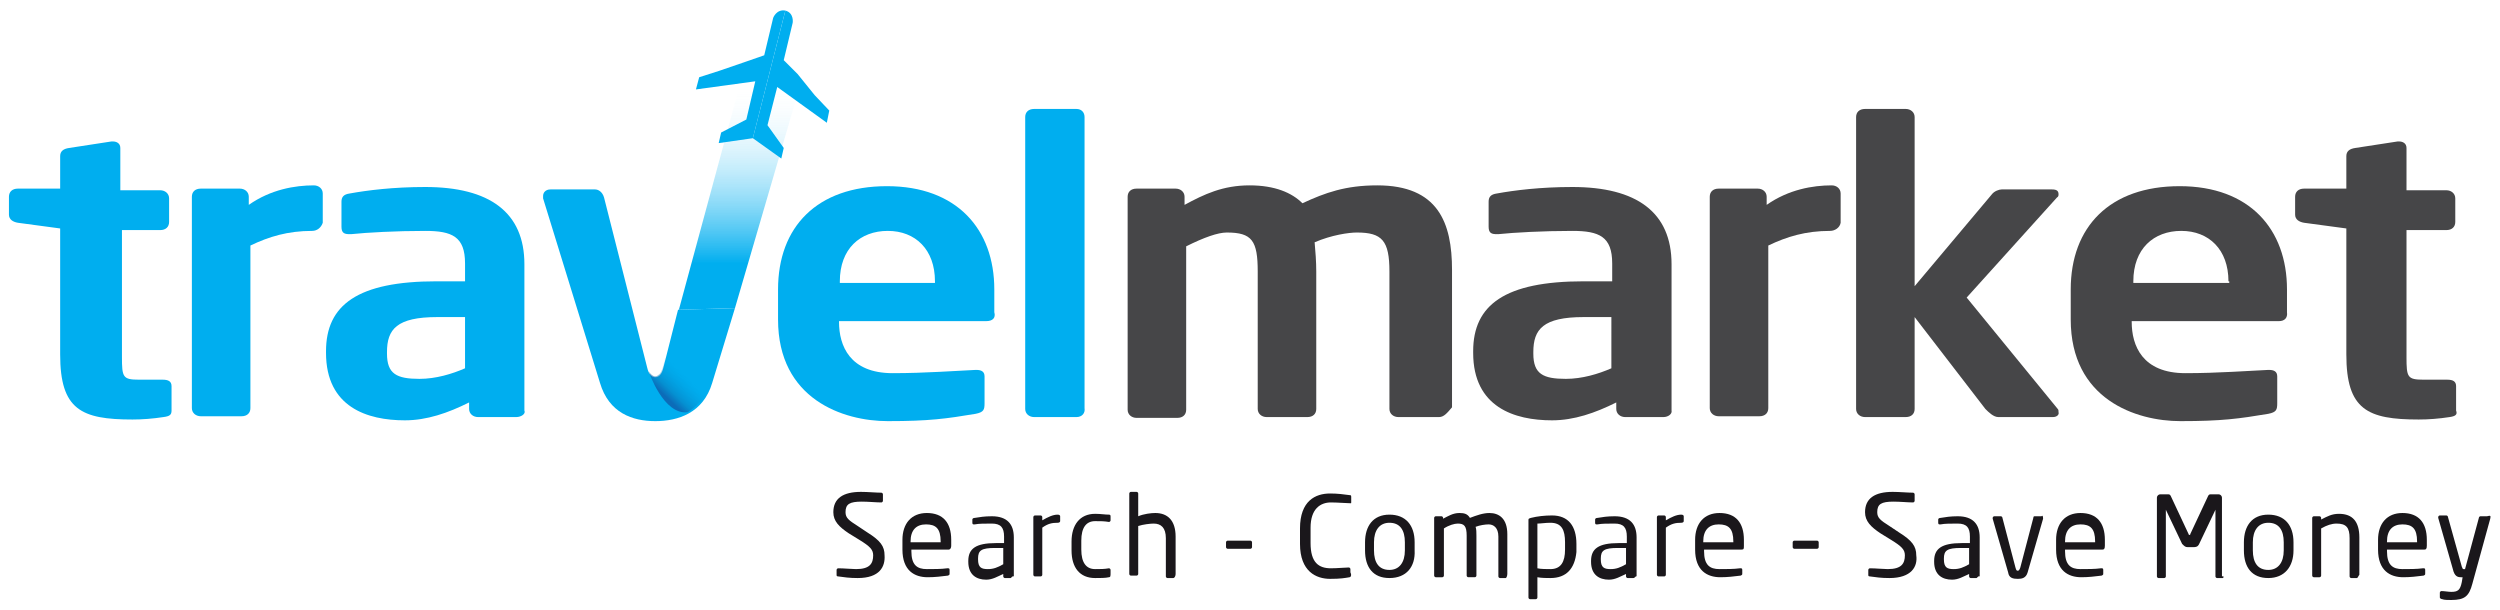
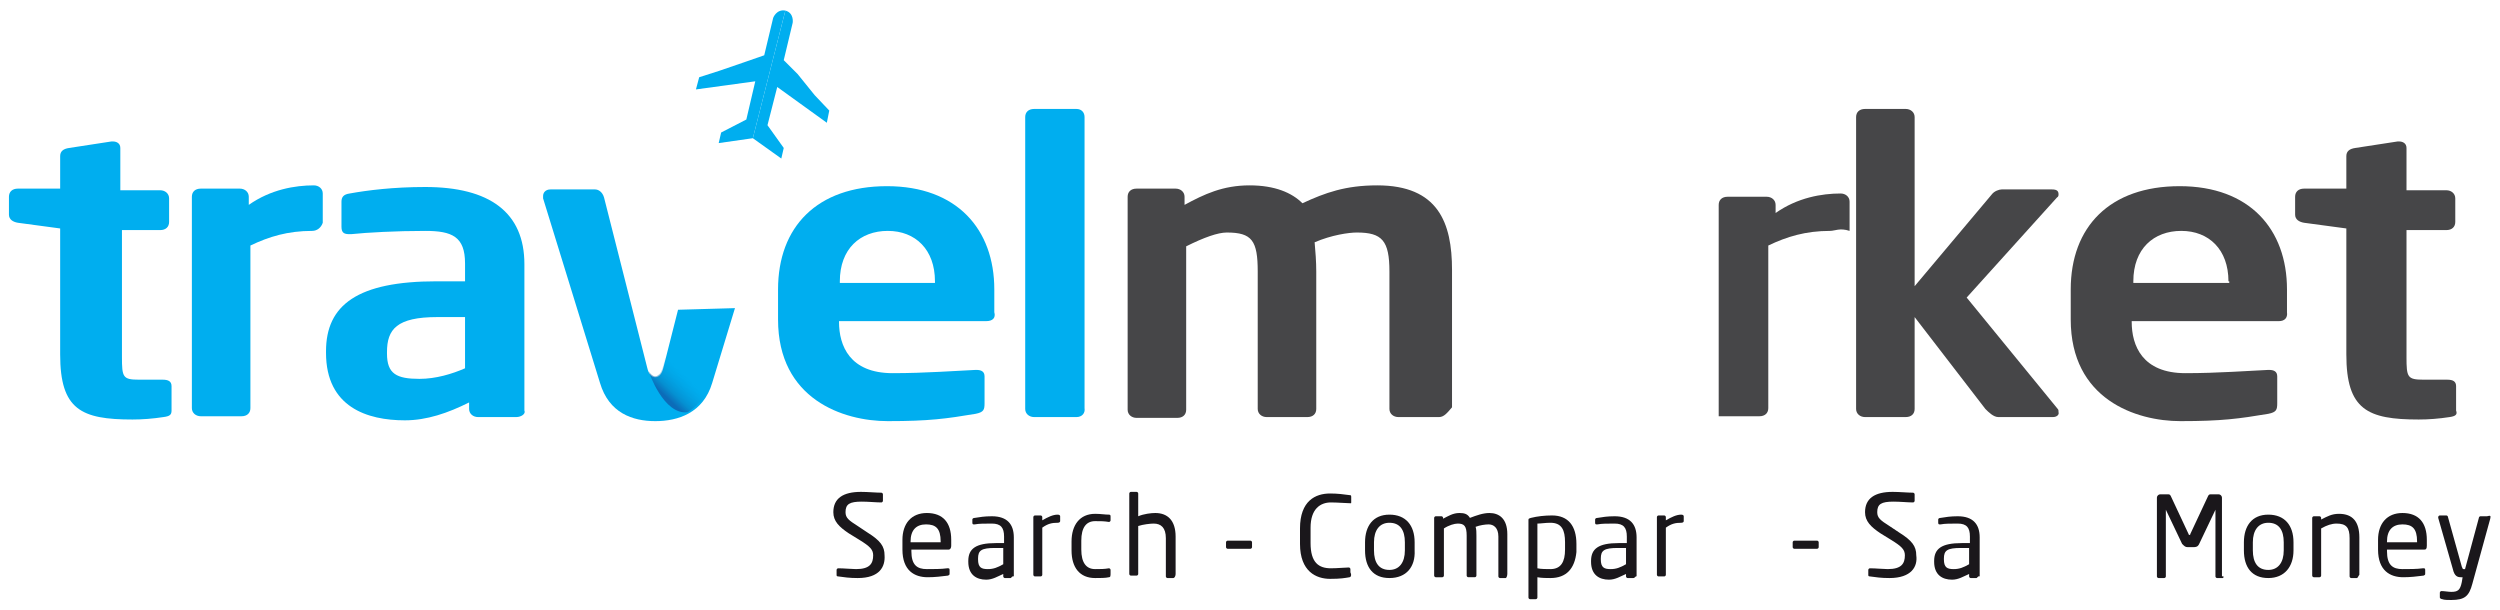
<svg xmlns="http://www.w3.org/2000/svg" version="1.1" id="Layer_1" x="0px" y="0px" viewBox="0 0 307.5 75" style="enable-background:new 0 0 307.5 75;" xml:space="preserve">
  <style type="text/css">
	.st0{fill:#00AEEF;}
	.st1{fill:#464648;}
	.st2{fill:url(#SVGID_1_);}
	.st3{fill:url(#Shade_2_);}
	.st4{fill:url(#SVGID_2_);}
	.st5{fill:url(#SVGID_3_);}
	.st6{fill:#1A171B;}
</style>
  <g>
    <g>
      <path class="st0" d="M20.1,51.3c-1.3,0.2-2.6,0.3-3.8,0.3c-6.3,0-8.9-1.2-8.9-8V28.1l-5.2-0.7c-0.6-0.1-1.1-0.4-1.1-1v-2.2    c0-0.6,0.4-1,1.1-1h5.2v-4c0-0.6,0.4-0.9,1.1-1l5.2-0.8c0,0,0.1,0,0.2,0c0.4,0,0.9,0.2,0.9,0.8v5.2h4.9c0.6,0,1.1,0.4,1.1,1v2.9    c0,0.6-0.4,1-1.1,1H15v15.6c0,2.5,0.1,2.8,2.1,2.8H20c0.7,0,1.1,0.2,1.1,0.8v3C21.1,51,20.9,51.2,20.1,51.3z" />
      <path class="st0" d="M38.4,28.4c-3,0-5.3,0.7-7.6,1.8v20c0,0.6-0.4,1-1.1,1h-5c-0.6,0-1.1-0.4-1.1-1v-26c0-0.6,0.4-1,1.1-1h4.8    c0.6,0,1.1,0.4,1.1,1v1c2.7-1.9,5.7-2.4,8-2.4c0.6,0,1.1,0.4,1.1,1v3.6C39.5,28,39,28.4,38.4,28.4z" />
      <path class="st0" d="M63.5,51.3h-4.7c-0.6,0-1.1-0.4-1.1-1v-0.8c-2.6,1.3-5.2,2.2-7.9,2.2c-4.6,0-9.7-1.6-9.7-8.3v-0.2    c0-5.7,3.9-8.6,13.6-8.6h3.5v-2.2c0-3.3-1.6-4-4.9-4c-3.6,0-7.2,0.2-9.1,0.4c-0.1,0-0.2,0-0.2,0c-0.6,0-1-0.1-1-0.9v-3.1    c0-0.6,0.3-0.9,1-1c2.2-0.4,5.4-0.8,9.3-0.8c7.9,0,12.2,3.1,12.2,9.5v18C64.7,50.9,64.1,51.3,63.5,51.3z M57.3,39h-3.5    c-5,0-6.2,1.5-6.2,4.3v0.2c0,2.5,1.2,3.1,4,3.1c2,0,4-0.6,5.6-1.3V39z" />
      <path class="st0" d="M121.3,39.5h-18.1v0.1c0,2.9,1.3,6.3,6.6,6.3c4,0,7.9-0.3,10.2-0.4h0.1c0.6,0,1,0.2,1,0.8v3.3    c0,0.8-0.1,1.1-1.1,1.3c-3.6,0.6-5.7,0.9-10.8,0.9c-5.5,0-13.5-2.7-13.5-12.5v-3.7c0-7.7,4.8-12.7,13.4-12.7s13.2,5.3,13.2,12.7    v2.8C122.5,39.1,122.1,39.5,121.3,39.5z M115,34.6c0-3.9-2.4-6.2-5.8-6.2s-5.9,2.2-5.9,6.2v0.2H115V34.6z" />
      <path class="st0" d="M132.4,51.3h-5.2c-0.6,0-1.1-0.4-1.1-1V14.4c0-0.6,0.4-1,1.1-1h5.2c0.6,0,1,0.4,1,1v35.8    C133.5,50.8,133.1,51.3,132.4,51.3z" />
      <path class="st1" d="M177,51.3h-5c-0.6,0-1.1-0.4-1.1-1V33.4c0-3.8-0.9-4.8-4-4.8c-1,0-3.1,0.3-5.2,1.2c0.1,1.1,0.2,2.4,0.2,3.6    v16.9c0,0.6-0.4,1-1.1,1h-5c-0.6,0-1.1-0.4-1.1-1V33.4c0-3.8-0.7-4.8-3.8-4.8c-1.1,0-2.8,0.6-5,1.7v20.1c0,0.6-0.4,1-1.1,1h-5    c-0.6,0-1.1-0.4-1.1-1V24.2c0-0.6,0.4-1,1.1-1h4.8c0.6,0,1.1,0.4,1.1,1v1c2.4-1.3,4.7-2.4,8-2.4c3.1,0,5.2,0.9,6.5,2.2    c2.8-1.3,5.3-2.2,9.2-2.2c7.5,0,9.2,4.6,9.2,10.4v16.9C178,50.8,177.6,51.3,177,51.3z" />
-       <path class="st1" d="M204.6,51.3h-4.7c-0.6,0-1.1-0.4-1.1-1v-0.8c-2.6,1.3-5.2,2.2-7.9,2.2c-4.6,0-9.7-1.6-9.7-8.3v-0.2    c0-5.7,3.9-8.6,13.6-8.6h3.5v-2.2c0-3.3-1.6-4-4.9-4c-3.6,0-7.2,0.2-9.1,0.4c-0.1,0-0.2,0-0.2,0c-0.6,0-1-0.1-1-0.9v-3.1    c0-0.6,0.3-0.9,1-1c2.2-0.4,5.4-0.8,9.3-0.8c7.9,0,12.2,3.1,12.2,9.5v18C205.7,50.9,205.2,51.3,204.6,51.3z M198.3,39h-3.5    c-5,0-6.2,1.5-6.2,4.3v0.2c0,2.5,1.2,3.1,4,3.1c2,0,4-0.6,5.6-1.3V39z" />
-       <path class="st1" d="M225.1,28.4c-3,0-5.3,0.7-7.6,1.8v20c0,0.6-0.4,1-1.1,1h-5c-0.6,0-1.1-0.4-1.1-1v-26c0-0.6,0.4-1,1.1-1h4.8    c0.6,0,1.1,0.4,1.1,1v1c2.7-1.9,5.7-2.4,8-2.4c0.6,0,1.1,0.4,1.1,1v3.6C226.3,28,225.7,28.4,225.1,28.4z" />
+       <path class="st1" d="M225.1,28.4c-3,0-5.3,0.7-7.6,1.8v20c0,0.6-0.4,1-1.1,1h-5v-26c0-0.6,0.4-1,1.1-1h4.8    c0.6,0,1.1,0.4,1.1,1v1c2.7-1.9,5.7-2.4,8-2.4c0.6,0,1.1,0.4,1.1,1v3.6C226.3,28,225.7,28.4,225.1,28.4z" />
      <path class="st1" d="M252.5,51.3h-6.7c-0.6,0-1.2-0.6-1.6-1L235.5,39v11.3c0,0.6-0.4,1-1.1,1h-5c-0.6,0-1.1-0.4-1.1-1V14.4    c0-0.6,0.4-1,1.1-1h5c0.6,0,1.1,0.4,1.1,1v20.8l9.5-11.3c0.3-0.4,0.9-0.6,1.2-0.6h6.2c0.6,0,0.8,0.2,0.8,0.6c0,0.1,0,0.3-0.2,0.4    l-11.1,12.3l11.2,13.7c0.1,0.1,0.1,0.2,0.1,0.4C253.3,51,253,51.3,252.5,51.3z" />
      <path class="st1" d="M280.3,39.5h-18.1v0.1c0,2.9,1.3,6.3,6.6,6.3c4,0,7.9-0.3,10.2-0.4h0.1c0.6,0,1,0.2,1,0.8v3.3    c0,0.8-0.1,1.1-1.1,1.3c-3.6,0.6-5.7,0.9-10.8,0.9c-5.5,0-13.5-2.7-13.5-12.5v-3.7c0-7.7,4.8-12.7,13.4-12.7s13.2,5.3,13.2,12.7    v2.8C281.4,39.1,281,39.5,280.3,39.5z M274.1,34.6c0-3.9-2.4-6.2-5.8-6.2s-5.9,2.2-5.9,6.2v0.2h11.8V34.6z" />
      <path class="st1" d="M301.3,51.3c-1.3,0.2-2.6,0.3-3.8,0.3c-6.3,0-8.9-1.2-8.9-8V28.1l-5.2-0.7c-0.6-0.1-1.1-0.4-1.1-1v-2.2    c0-0.6,0.4-1,1.1-1h5.2v-4c0-0.6,0.4-0.9,1.1-1l5.2-0.8c0,0,0.1,0,0.2,0c0.4,0,0.9,0.2,0.9,0.8v5.2h4.9c0.6,0,1.1,0.4,1.1,1v2.9    c0,0.6-0.4,1-1.1,1h-4.9v15.6c0,2.5,0.1,2.8,2.1,2.8h2.9c0.7,0,1.1,0.2,1.1,0.8v3C302.3,51,302,51.2,301.3,51.3z" />
      <linearGradient id="SVGID_1_" gradientUnits="userSpaceOnUse" x1="91.596" y1="71.08" x2="91.596" y2="37.976" gradientTransform="matrix(1 0 0 -1 0 76)">
        <stop offset="0.164" style="stop-color:#FFFFFF;stop-opacity:0" />
        <stop offset="0.616" style="stop-color:#4FC7F4;stop-opacity:0.678" />
        <stop offset="0.83" style="stop-color:#00AEEF" />
      </linearGradient>
-       <path class="st2" d="M83.5,38.1L92.2,6c0.1-0.7,0.7-1,1.1-1h5.5c0.4,0,0.9,0.3,0.9,0.8c0,0.1,0,0.2,0,0.3l-9.3,31.8L83.5,38.1z" />
    </g>
    <path class="st0" d="M90.4,37.9l-2.8,9.2c-1.1,3.7-4.2,4.7-7,4.7c-2.8,0-5.7-1-6.8-4.7l-7-22.7c0-0.1,0-0.2,0-0.3   c0-0.4,0.3-0.8,0.9-0.8h5.5c0.4,0,0.9,0.3,1.1,1l5.3,20.9c0.2,0.9,0.6,1.2,1,1.2s0.8-0.3,1-1.2l1.8-7.1" />
    <g>
      <path class="st0" d="M91.7,7.6L94,6.8l1.1-4.6c0,0,0.4-1.1,1.5-0.9l-4,15.7l-4.2,0.6l0.3-1.3l3.1-1.6l1.1-4.7l-7.3,1L86,9.5    l2.5-0.8" />
      <path class="st0" d="M98.1,9.1l-1.7-1.7l1.1-4.6c0,0,0.2-1.2-0.9-1.5l-4,15.7l3.5,2.5l0.3-1.3l-2-2.8l1.2-4.7l6.1,4.4l0.3-1.5    l-1.8-1.9" />
    </g>
    <linearGradient id="Shade_2_" gradientUnits="userSpaceOnUse" x1="81.503" y1="26.878" x2="85.872" y2="31.402" gradientTransform="matrix(1 0 0 -1 0 76)">
      <stop offset="7.878790e-02" style="stop-color:#172982;stop-opacity:0.5" />
      <stop offset="0.224" style="stop-color:#0A71B3;stop-opacity:0.51" />
      <stop offset="0.48" style="stop-color:#048ACC;stop-opacity:0.207" />
      <stop offset="0.654" style="stop-color:#009DDF;stop-opacity:0" />
    </linearGradient>
    <path id="Shade_1_" class="st3" d="M79.8,45.7c0,0,1.8,5.4,4.8,5c0,0,2.1-1.2,2.8-3.6c0.7-2.4-5.6-3.1-5.6-3.1s-0.3,1.9-0.8,2.1   C80.7,46.4,80.3,46.4,79.8,45.7z" />
    <linearGradient id="SVGID_2_" gradientUnits="userSpaceOnUse" x1="71.172" y1="37.363" x2="71.172" y2="37.363" gradientTransform="matrix(1 0 0 -1 0 76)">
      <stop offset="0.178" style="stop-color:#FFFFFF;stop-opacity:0" />
      <stop offset="0.237" style="stop-color:#E7F6FC;stop-opacity:7.387835e-02" />
      <stop offset="0.449" style="stop-color:#96D7F2;stop-opacity:0.337" />
      <stop offset="0.636" style="stop-color:#56BEEA;stop-opacity:0.57" />
      <stop offset="0.793" style="stop-color:#27ACE4;stop-opacity:0.765" />
      <stop offset="0.913" style="stop-color:#0BA1E0;stop-opacity:0.914" />
      <stop offset="0.982" style="stop-color:#009DDF" />
    </linearGradient>
    <path class="st4" d="M71.2,38.6" />
    <linearGradient id="SVGID_3_" gradientUnits="userSpaceOnUse" x1="79.701" y1="30.405" x2="79.701" y2="30.405" gradientTransform="matrix(1 0 0 -1 0 76)">
      <stop offset="0" style="stop-color:#172982;stop-opacity:0.5" />
      <stop offset="0.176" style="stop-color:#0A71B3;stop-opacity:0.51" />
      <stop offset="0.45" style="stop-color:#1A171B;stop-opacity:0" />
    </linearGradient>
    <path class="st5" d="M79.7,45.6" />
  </g>
  <g>
    <path class="st6" d="M105.5,71.1c-1,0-1.7-0.1-2.4-0.2c-0.2,0-0.2-0.1-0.2-0.2v-0.6c0-0.1,0.1-0.2,0.2-0.2l0,0   c0.7,0,1.7,0.1,2.2,0.1c1.7,0,2.1-0.7,2.1-1.7c0-0.7-0.4-1.1-1.7-1.9l-1.3-0.8c-1.2-0.8-1.9-1.5-1.9-2.6c0-1.7,1.2-2.5,3.4-2.5   c0.8,0,1.9,0.1,2.5,0.1c0.1,0,0.2,0.1,0.2,0.2v0.8c0,0.1-0.1,0.2-0.2,0.2l0,0c-0.6,0-1.6-0.1-2.4-0.1c-1.5,0-2,0.3-2,1.3   c0,0.7,0.4,1,1.5,1.7l1.2,0.8c1.6,1,2.1,1.7,2.1,2.8C108.9,69.7,108.2,71.1,105.5,71.1z" />
    <path class="st6" d="M116.7,67.6h-4.6v0.2c0,1.7,0.7,2.2,1.9,2.2c0.8,0,1.8,0,2.5-0.1c0,0,0,0,0.1,0s0.2,0,0.2,0.2v0.4   c0,0.2,0,0.2-0.2,0.3c-0.8,0.1-1.6,0.2-2.5,0.2c-1.6,0-3.1-0.8-3.1-3.4v-1.2c0-2,1.1-3.3,3-3.3c2,0,3,1.2,3,3.3v0.7   C117,67.5,116.8,67.6,116.7,67.6z M115.7,66.6c0-1.6-0.6-2.1-1.8-2.1s-1.9,0.7-1.9,2.1v0.1h3.7C115.7,66.7,115.7,66.6,115.7,66.6z" />
    <path class="st6" d="M124.3,71.1h-0.7c-0.1,0-0.2-0.1-0.2-0.2v-0.3c-0.7,0.3-1.3,0.7-2.1,0.7c-1.2,0-2.2-0.6-2.2-2.2v-0.1   c0-1.5,0.9-2.2,3.4-2.2h1V66c0-1.1-0.4-1.6-1.5-1.6c-0.9,0-1.6,0-2.1,0.1c0,0,0,0-0.1,0s-0.2,0-0.2-0.2v-0.4c0-0.1,0.1-0.2,0.3-0.2   c0.6-0.1,1.2-0.2,2.1-0.2c1.9,0,2.7,1,2.7,2.6v4.8C124.5,70.8,124.4,71.1,124.3,71.1z M123.4,67.4h-1c-1.7,0-2.1,0.3-2.1,1.3v0.1   c0,1,0.4,1.2,1.2,1.2c0.7,0,1.2-0.2,1.9-0.6C123.4,69.5,123.4,67.4,123.4,67.4z" />
    <path class="st6" d="M130.1,64.3c-0.7,0-1.2,0.1-1.9,0.6v5.8c0,0.1-0.1,0.2-0.2,0.2h-0.7c-0.1,0-0.2-0.1-0.2-0.2v-7.1   c0-0.1,0.1-0.2,0.2-0.2h0.7c0.1,0,0.2,0.1,0.2,0.2V64c0.7-0.4,1.3-0.7,1.9-0.7c0.2,0,0.3,0.1,0.3,0.2v0.6   C130.4,64.2,130.3,64.3,130.1,64.3z" />
    <path class="st6" d="M136.4,71c-0.4,0.1-1.1,0.1-1.7,0.1c-1.9,0-2.9-1.3-2.9-3.4v-1.1c0-2,1-3.4,2.9-3.4c0.7,0,1.2,0.1,1.7,0.1   c0.2,0,0.2,0.1,0.2,0.3v0.4c0,0.1-0.1,0.2-0.2,0.2l0,0c-0.6-0.1-1-0.1-1.7-0.1c-1.1,0-1.7,0.8-1.7,2.4v1.1c0,1.6,0.6,2.4,1.7,2.4   c0.7,0,1.1,0,1.7-0.1l0,0c0.1,0,0.2,0.1,0.2,0.2v0.4C136.6,70.8,136.6,71,136.4,71z" />
    <path class="st6" d="M144.3,71.1h-0.7c-0.1,0-0.2-0.1-0.2-0.2v-4.7c0-1.3-0.6-1.8-1.5-1.8c-0.4,0-1.3,0.1-1.9,0.3v5.9   c0,0.1-0.1,0.2-0.2,0.2h-0.7c-0.1,0-0.2-0.1-0.2-0.2v-9.9c0-0.1,0.1-0.2,0.2-0.2h0.7c0.1,0,0.2,0.1,0.2,0.2v2.8   c0.7-0.3,1.6-0.4,2.1-0.4c1.5,0,2.5,0.9,2.5,2.9v4.6C144.6,70.8,144.5,71.1,144.3,71.1z" />
    <path class="st6" d="M153.8,67.5H151c-0.1,0-0.2-0.1-0.2-0.2v-0.6c0-0.1,0.1-0.2,0.2-0.2h2.8c0.1,0,0.2,0.1,0.2,0.2v0.6   C154,67.4,153.9,67.5,153.8,67.5z" />
    <path class="st6" d="M166,71c-0.6,0.1-1.1,0.2-2.4,0.2c-1.7,0-3.7-0.9-3.7-4.3V65c0-3.4,1.9-4.3,3.7-4.3c0.9,0,1.7,0.1,2.4,0.2   c0.1,0,0.2,0,0.2,0.2v0.7c0,0.1,0,0.1-0.1,0.1l0,0c-0.4,0-1.6-0.1-2.4-0.1c-1.3,0-2.5,0.8-2.5,3.1v1.9c0,2.4,1,3.1,2.5,3.1   c0.8,0,1.8-0.1,2.2-0.1l0,0c0.1,0,0.2,0.1,0.2,0.2v0.4C166.3,70.8,166.1,71,166,71z" />
    <path class="st6" d="M170.9,71.1c-2,0-3-1.3-3-3.4v-1c0-2,1-3.4,3-3.4c2,0,3.1,1.3,3.1,3.4v1C174.1,69.7,173,71.1,170.9,71.1z    M172.8,66.7c0-1.5-0.6-2.4-1.9-2.4c-1.2,0-1.9,0.9-1.9,2.4v1c0,1.5,0.6,2.4,1.9,2.4c1.2,0,1.9-0.9,1.9-2.4V66.7z" />
    <path class="st6" d="M185.2,71.1h-0.7c-0.1,0-0.2-0.1-0.2-0.2v-4.9c0-1.1-0.6-1.5-1.2-1.5c-0.4,0-1.1,0.1-1.6,0.3   c0.1,0.3,0.1,0.7,0.1,1.1v4.9c0,0.1-0.1,0.2-0.2,0.2h-0.8c-0.1,0-0.2-0.1-0.2-0.2v-4.9c0-1.2-0.3-1.5-1.1-1.5   c-0.4,0-1.1,0.2-1.7,0.6v5.8c0,0.1-0.1,0.2-0.2,0.2h-0.8c-0.1,0-0.2-0.1-0.2-0.2v-7.1c0-0.1,0.1-0.2,0.2-0.2h0.7   c0.1,0,0.2,0.1,0.2,0.2v0.1c0.6-0.3,1.2-0.7,2-0.7c0.6,0,1,0.1,1.3,0.6c0.8-0.3,1.6-0.6,2.4-0.6c1.2,0,2.2,0.7,2.2,2.6v4.9   C185.4,70.8,185.3,71.1,185.2,71.1z" />
    <path class="st6" d="M190.7,71.1c-0.4,0-1.1,0-1.6-0.1v2.5c0,0.1-0.1,0.2-0.2,0.2h-0.7c-0.1,0-0.2-0.1-0.2-0.2v-9.5   c0-0.2,0-0.2,0.3-0.3c0.8-0.2,1.7-0.3,2.6-0.3c2,0,3,1.3,3,3.5v1C193.7,69.9,192.7,71.1,190.7,71.1z M192.5,66.7   c0-1.5-0.4-2.4-1.8-2.4c-0.6,0-1.2,0.1-1.6,0.1v5.5c0.4,0.1,1.2,0.1,1.6,0.1c1.3,0,1.8-0.9,1.8-2.4V66.7z" />
    <path class="st6" d="M200.9,71.1h-0.7c-0.1,0-0.2-0.1-0.2-0.2v-0.3c-0.7,0.3-1.3,0.7-2.1,0.7c-1.2,0-2.2-0.6-2.2-2.2v-0.1   c0-1.5,0.9-2.2,3.4-2.2h1V66c0-1.1-0.4-1.6-1.5-1.6c-0.9,0-1.6,0-2.1,0.1c0,0,0,0-0.1,0c-0.1,0-0.2,0-0.2-0.2v-0.4   c0-0.1,0.1-0.2,0.3-0.2c0.6-0.1,1.2-0.2,2.1-0.2c1.9,0,2.7,1,2.7,2.6v4.8C201.2,70.8,201.1,71.1,200.9,71.1z M200,67.4h-1   c-1.7,0-2.1,0.3-2.1,1.3v0.1c0,1,0.4,1.2,1.2,1.2c0.7,0,1.2-0.2,1.9-0.6L200,67.4L200,67.4z" />
    <path class="st6" d="M206.8,64.3c-0.7,0-1.2,0.1-1.9,0.6v5.8c0,0.1-0.1,0.2-0.2,0.2H204c-0.1,0-0.2-0.1-0.2-0.2v-7.1   c0-0.1,0.1-0.2,0.2-0.2h0.7c0.1,0,0.2,0.1,0.2,0.2V64c0.7-0.4,1.3-0.7,1.9-0.7c0.2,0,0.3,0.1,0.3,0.2v0.6   C207.1,64.2,207,64.3,206.8,64.3z" />
-     <path class="st6" d="M214.2,67.6h-4.6v0.2c0,1.7,0.7,2.2,1.9,2.2c0.8,0,1.8,0,2.5-0.1c0,0,0,0,0.1,0c0.1,0,0.2,0,0.2,0.2v0.4   c0,0.2,0,0.2-0.2,0.3c-0.8,0.1-1.6,0.2-2.5,0.2c-1.6,0-3.1-0.8-3.1-3.4v-1.2c0-2,1.1-3.3,3-3.3c2,0,3,1.2,3,3.3v0.7   C214.5,67.5,214.5,67.6,214.2,67.6z M213.2,66.6c0-1.6-0.6-2.1-1.8-2.1s-1.9,0.7-1.9,2.1v0.1h3.7V66.6z" />
    <path class="st6" d="M223.5,67.5h-2.8c-0.1,0-0.2-0.1-0.2-0.2v-0.6c0-0.1,0.1-0.2,0.2-0.2h2.8c0.1,0,0.2,0.1,0.2,0.2v0.6   C223.7,67.4,223.6,67.5,223.5,67.5z" />
    <path class="st6" d="M232.4,71.1c-1,0-1.7-0.1-2.4-0.2c-0.2,0-0.2-0.1-0.2-0.2v-0.6c0-0.1,0.1-0.2,0.2-0.2l0,0   c0.7,0,1.7,0.1,2.2,0.1c1.7,0,2.1-0.7,2.1-1.7c0-0.7-0.4-1.1-1.7-1.9l-1.3-0.8c-1.2-0.8-1.9-1.5-1.9-2.6c0-1.7,1.2-2.5,3.4-2.5   c0.8,0,1.9,0.1,2.5,0.1c0.1,0,0.2,0.1,0.2,0.2v0.8c0,0.1-0.1,0.2-0.2,0.2l0,0c-0.6,0-1.6-0.1-2.4-0.1c-1.5,0-2,0.3-2,1.3   c0,0.7,0.4,1,1.5,1.7l1.2,0.8c1.6,1,2.1,1.7,2.1,2.8C235.9,69.7,235.1,71.1,232.4,71.1z" />
    <path class="st6" d="M243.1,71.1h-0.7c-0.1,0-0.2-0.1-0.2-0.2v-0.3c-0.7,0.3-1.3,0.7-2.1,0.7c-1.2,0-2.2-0.6-2.2-2.2v-0.1   c0-1.5,0.9-2.2,3.4-2.2h1V66c0-1.1-0.4-1.6-1.5-1.6c-0.9,0-1.6,0-2.1,0.1c0,0,0,0-0.1,0s-0.2,0-0.2-0.2v-0.4c0-0.1,0.1-0.2,0.3-0.2   c0.6-0.1,1.2-0.2,2.1-0.2c1.9,0,2.7,1,2.7,2.6v4.8C243.3,70.8,243.2,71.1,243.1,71.1z M242.2,67.4h-1c-1.7,0-2.1,0.3-2.1,1.3v0.1   c0,1,0.4,1.2,1.2,1.2c0.7,0,1.2-0.2,1.9-0.6L242.2,67.4L242.2,67.4z" />
-     <path class="st6" d="M251.3,63.8l-1.9,6.6c-0.2,0.7-0.7,0.8-1.2,0.8c-0.6,0-1.1-0.1-1.2-0.8l-1.9-6.6v-0.1c0-0.1,0.1-0.2,0.2-0.2   h0.8c0.1,0,0.2,0.1,0.2,0.2l1.6,6.1c0.1,0.3,0.1,0.4,0.3,0.4c0.1,0,0.2-0.1,0.3-0.4l1.6-6.1c0-0.2,0.1-0.2,0.2-0.2h0.8   C251.2,63.4,251.3,63.4,251.3,63.8C251.3,63.7,251.3,63.7,251.3,63.8z" />
-     <path class="st6" d="M258.6,67.6H254v0.2c0,1.7,0.7,2.2,1.9,2.2c0.8,0,1.8,0,2.5-0.1c0,0,0,0,0.1,0c0.1,0,0.2,0,0.2,0.2v0.4   c0,0.2,0,0.2-0.2,0.3c-0.8,0.1-1.6,0.2-2.5,0.2c-1.6,0-3.1-0.8-3.1-3.4v-1.2c0-2,1.1-3.3,3-3.3c2,0,3,1.2,3,3.3v0.7   C258.9,67.5,258.8,67.6,258.6,67.6z M257.7,66.6c0-1.6-0.6-2.1-1.8-2.1s-1.9,0.7-1.9,2.1v0.1h3.7V66.6z" />
    <path class="st6" d="M273.4,71.1h-0.7c-0.1,0-0.2-0.1-0.2-0.2v-8.2l0,0l0,0l-2,4.2c-0.1,0.2-0.2,0.4-0.7,0.4h-0.7   c-0.3,0-0.4-0.1-0.7-0.4l-2-4.2l0,0l0,0v8.2c0,0.1-0.1,0.2-0.2,0.2h-0.7c-0.1,0-0.2-0.1-0.2-0.2v-9.7c0-0.2,0.2-0.4,0.4-0.4h0.9   c0.2,0,0.3,0,0.4,0.2l2.2,4.7c0,0.1,0.1,0.1,0.1,0.1c0.1,0,0.1,0,0.1-0.1l2.2-4.7c0.1-0.2,0.2-0.2,0.4-0.2h0.9   c0.2,0,0.4,0.2,0.4,0.4v9.7C273.6,70.8,273.5,71.1,273.4,71.1z" />
    <path class="st6" d="M279,71.1c-2,0-3-1.3-3-3.4v-1c0-2,1-3.4,3-3.4c2,0,3.1,1.3,3.1,3.4v1C282.1,69.7,281,71.1,279,71.1z    M280.9,66.7c0-1.5-0.6-2.4-1.9-2.4c-1.2,0-1.9,0.9-1.9,2.4v1c0,1.5,0.6,2.4,1.9,2.4c1.2,0,1.9-0.9,1.9-2.4V66.7z" />
    <path class="st6" d="M289.9,71.1h-0.7c-0.1,0-0.2-0.1-0.2-0.2v-4.7c0-1.3-0.4-1.8-1.6-1.8c-0.6,0-1.2,0.2-1.9,0.6v5.8   c0,0.1-0.1,0.2-0.2,0.2h-0.7c-0.1,0-0.2-0.1-0.2-0.2v-7.1c0-0.1,0.1-0.2,0.2-0.2h0.7c0.1,0,0.2,0.1,0.2,0.2v0.2   c0.8-0.4,1.3-0.7,2.2-0.7c1.7,0,2.5,1,2.5,2.9v4.6C290.1,70.8,290,71.1,289.9,71.1z" />
    <path class="st6" d="M298.2,67.6h-4.6v0.2c0,1.7,0.7,2.2,1.9,2.2c0.8,0,1.8,0,2.5-0.1c0,0,0,0,0.1,0c0.1,0,0.2,0,0.2,0.2v0.4   c0,0.2,0,0.2-0.2,0.3c-0.8,0.1-1.6,0.2-2.5,0.2c-1.6,0-3.1-0.8-3.1-3.4v-1.2c0-2,1.1-3.3,3-3.3c2,0,3,1.2,3,3.3v0.7   C298.5,67.5,298.4,67.6,298.2,67.6z M297.3,66.6c0-1.6-0.6-2.1-1.8-2.1c-1.2,0-1.9,0.7-1.9,2.1v0.1h3.7L297.3,66.6L297.3,66.6z" />
    <path class="st6" d="M306.3,63.8l-2.2,8c-0.4,1.5-0.9,2-2.6,2c-0.3,0-0.9,0-1.1-0.1c-0.1,0-0.3-0.1-0.3-0.2v-0.6   c0-0.1,0.1-0.2,0.2-0.2l0,0c0.3,0,0.9,0.1,1.2,0.1c0.8,0,1.1-0.2,1.3-1.2l0.1-0.6h-0.2c-0.4,0-0.8-0.1-1-1l-1.8-6.3v-0.1   c0-0.1,0.1-0.2,0.2-0.2h0.8c0.1,0,0.2,0.1,0.2,0.2l1.7,6.1c0.1,0.2,0.1,0.3,0.2,0.3h0.2l1.7-6.3c0-0.1,0.1-0.2,0.2-0.2h0.8   C306.3,63.4,306.4,63.4,306.3,63.8C306.4,63.7,306.4,63.7,306.3,63.8z" />
  </g>
</svg>